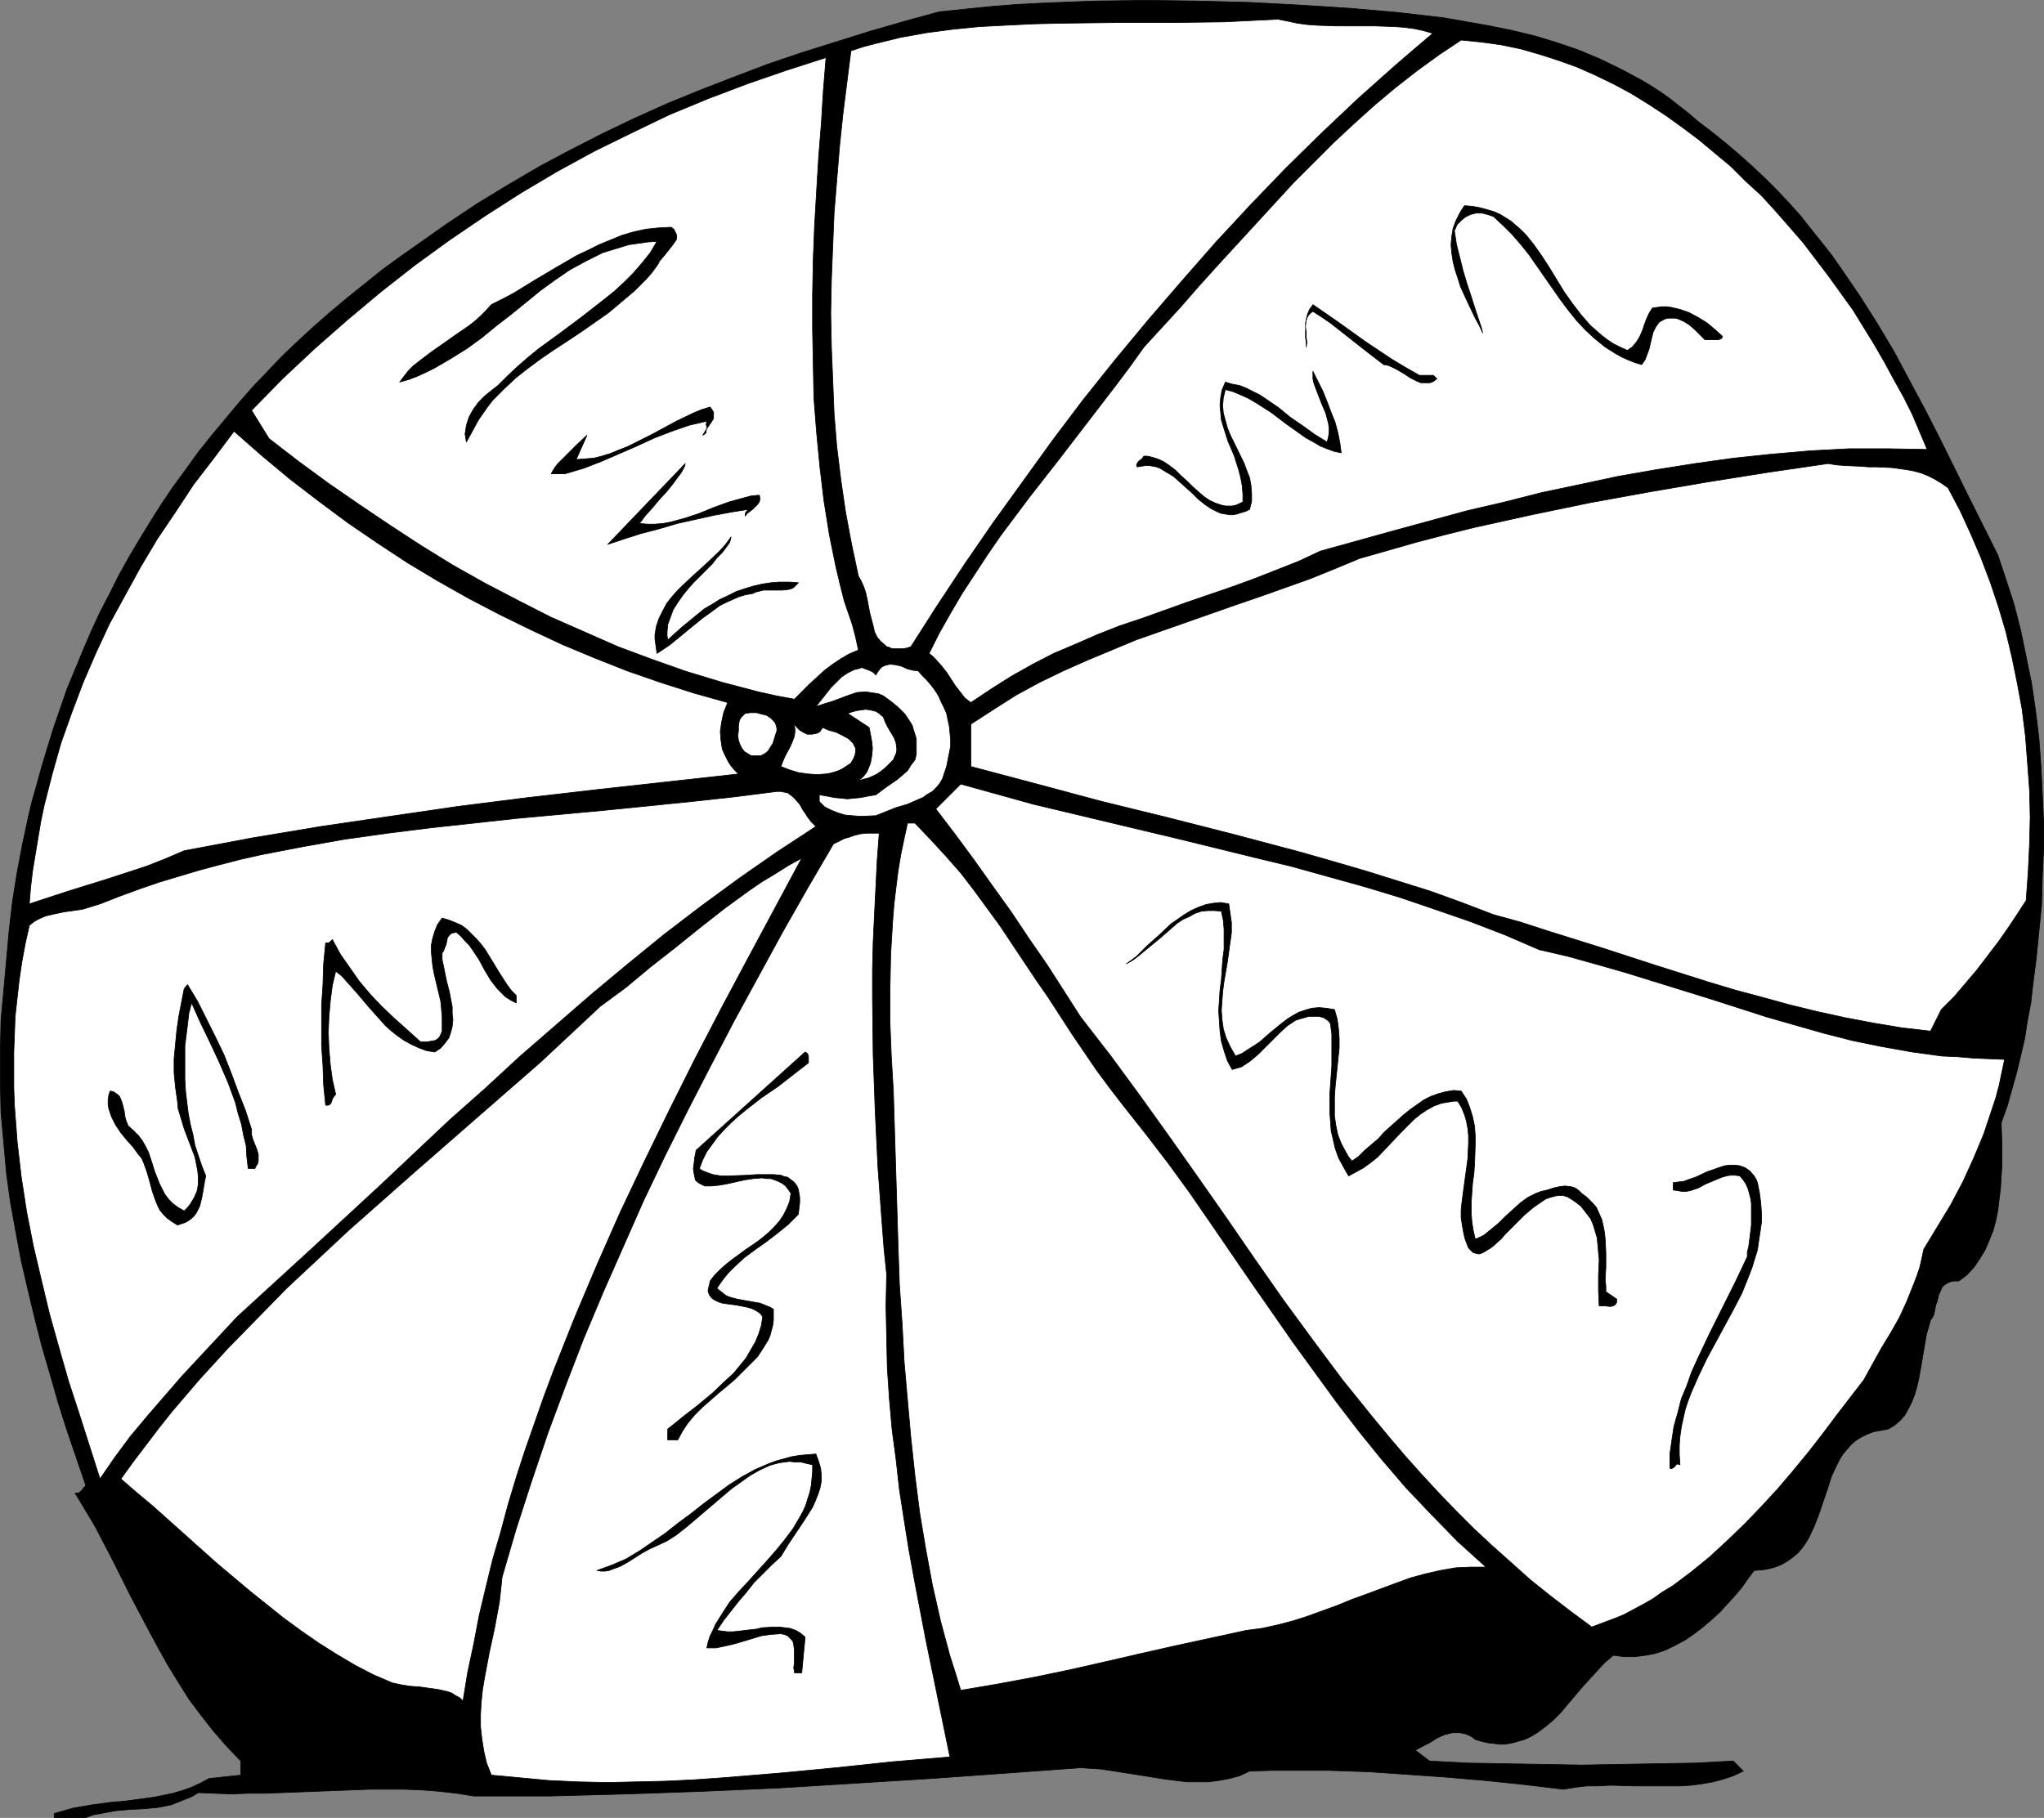
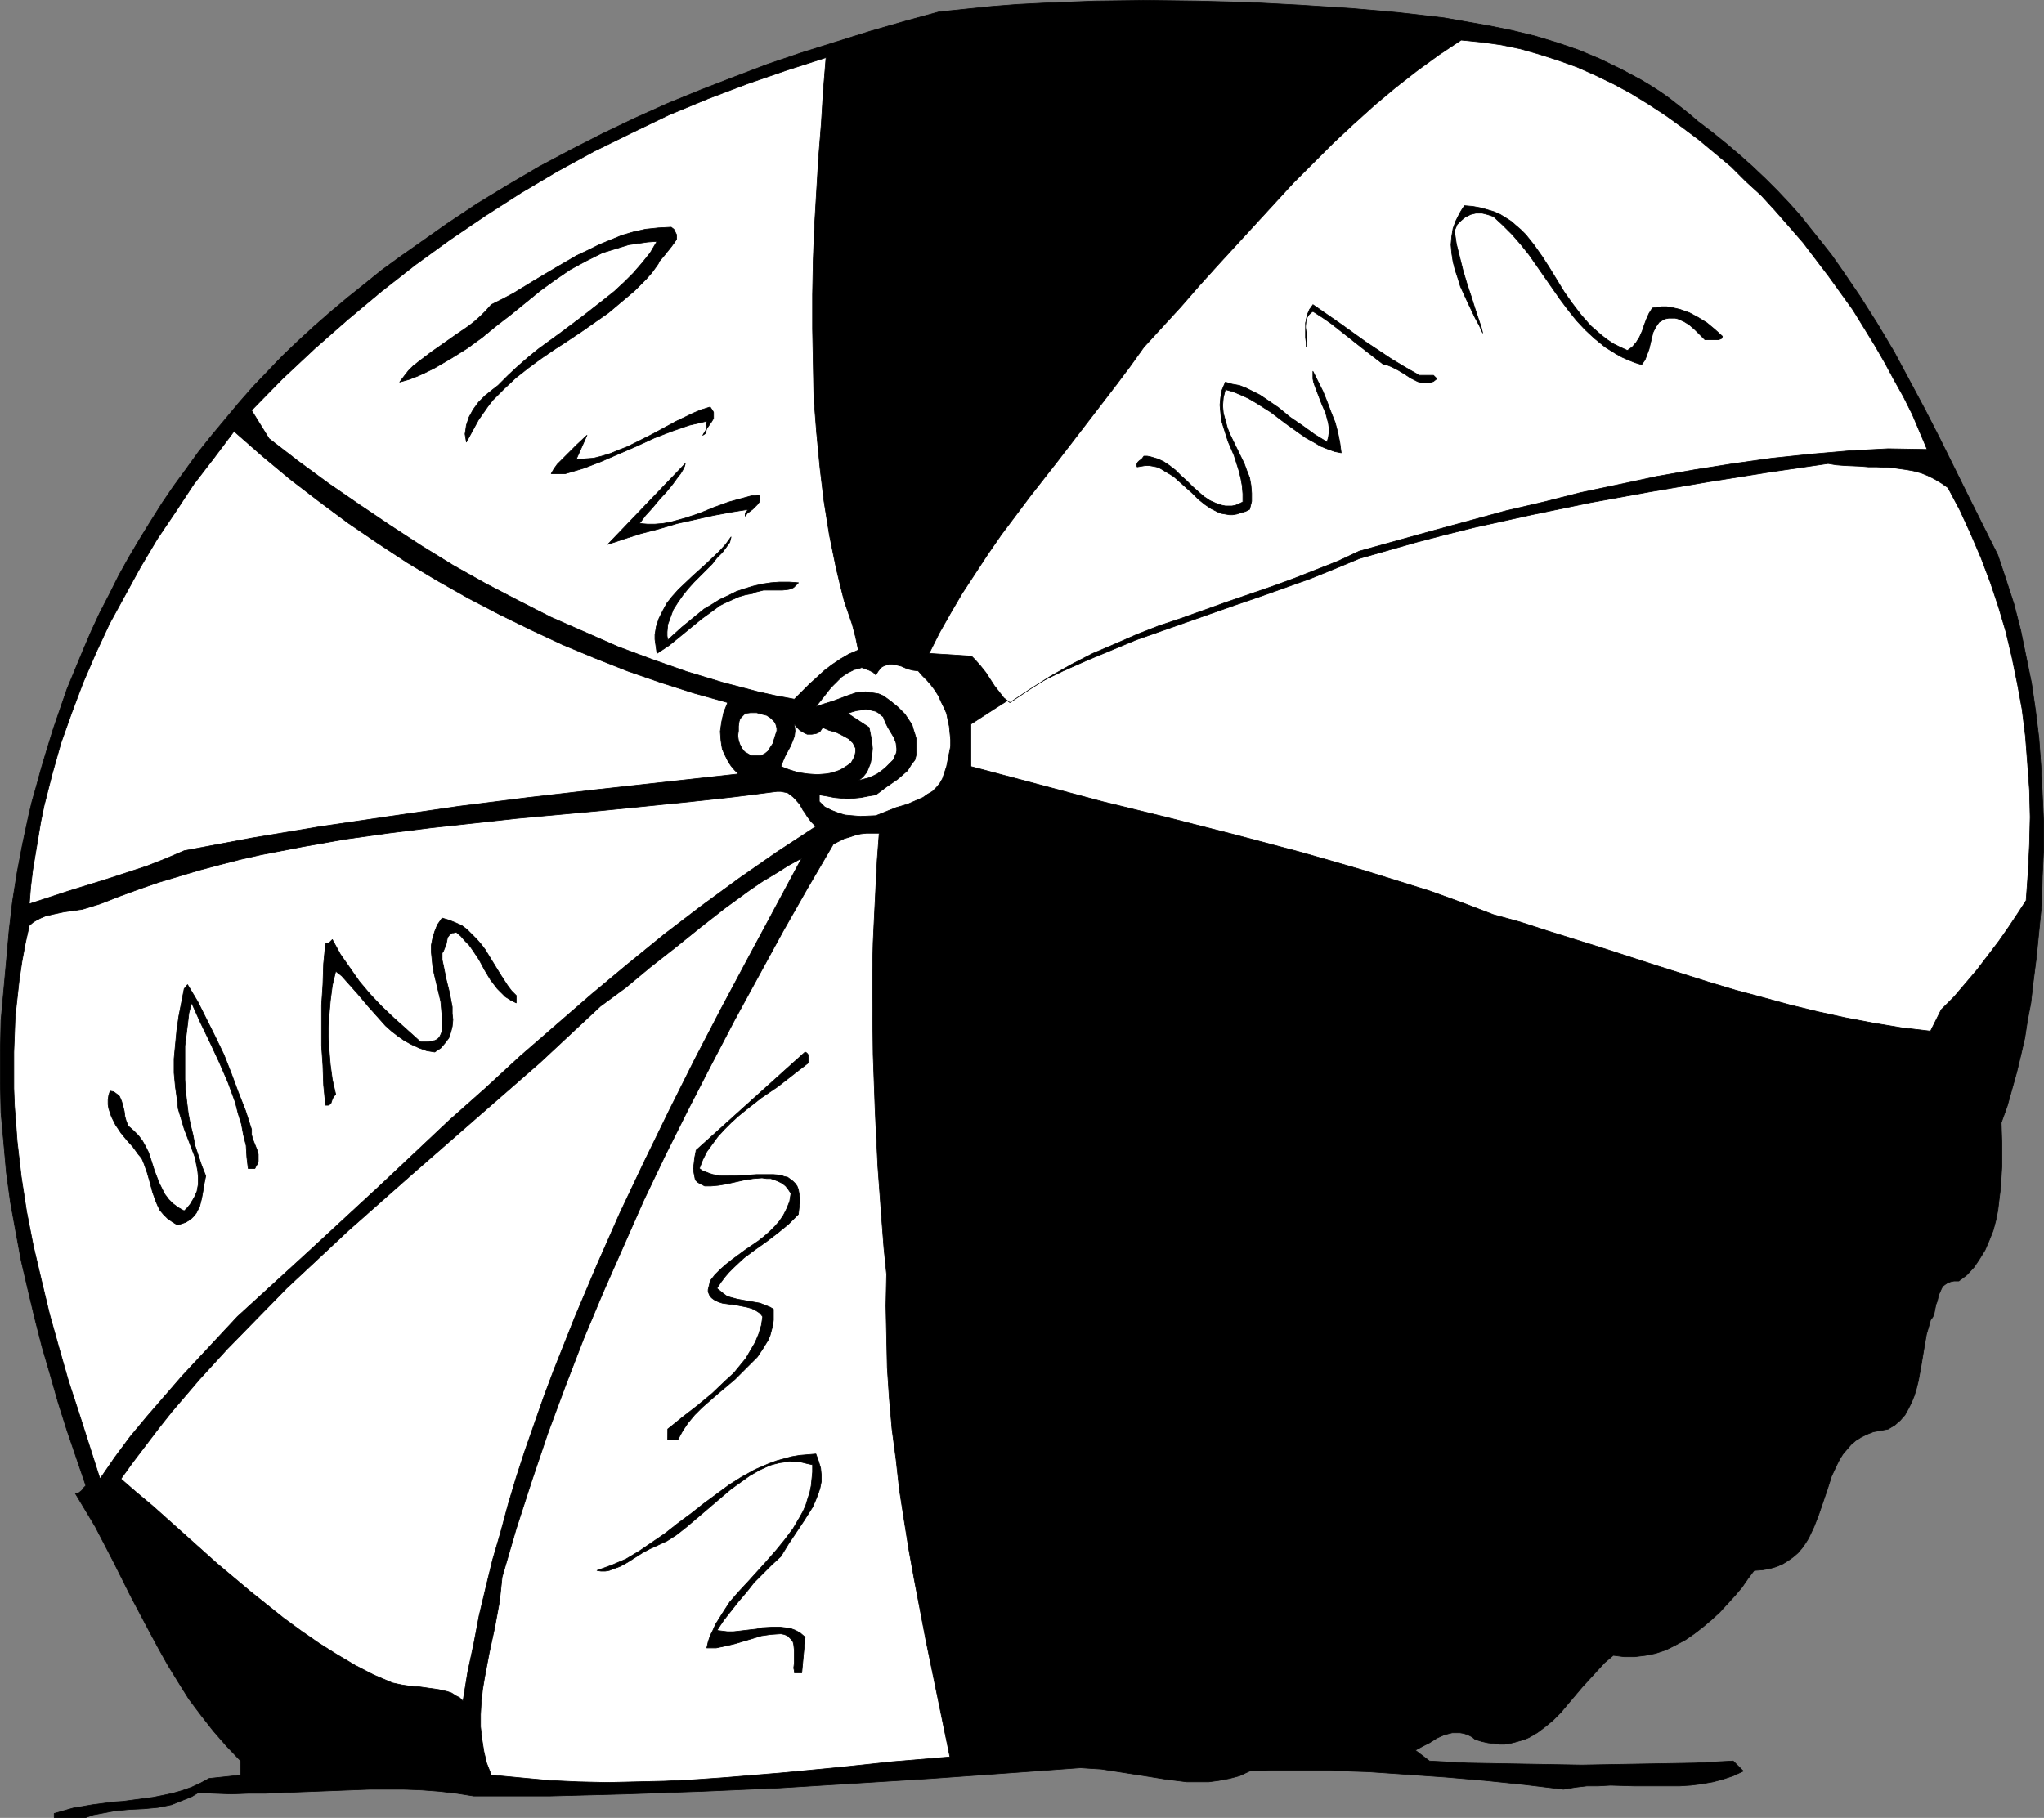
<svg xmlns="http://www.w3.org/2000/svg" xmlns:ns1="http://sodipodi.sourceforge.net/DTD/sodipodi-0.dtd" xmlns:ns2="http://www.inkscape.org/namespaces/inkscape" version="1.0" width="129.766mm" height="115.433mm" id="svg28" ns1:docname="Beach Umbrella 6.wmf">
  <rect width="100%" height="100%" fill="#808080" stroke="none" />
  <ns1:namedview id="namedview28" pagecolor="#ffffff" bordercolor="#000000" borderopacity="0.25" ns2:showpageshadow="2" ns2:pageopacity="0.0" ns2:pagecheckerboard="0" ns2:deskcolor="#d1d1d1" ns2:document-units="mm" />
  <defs id="defs1">
    <pattern id="WMFhbasepattern" patternUnits="userSpaceOnUse" width="6" height="6" x="0" y="0" />
  </defs>
  <path style="fill:#000000;fill-opacity:1;fill-rule:evenodd;stroke:#000000;stroke-width:0.162px;stroke-linecap:round;stroke-linejoin:round;stroke-miterlimit:4;stroke-dasharray:none;stroke-opacity:1" d="m 13.009,435.23 2.262,-0.646 2.262,-0.646 4.686,-0.808 4.848,-0.646 2.424,-0.162 2.424,-0.323 4.848,-0.646 2.424,-0.485 2.262,-0.485 2.262,-0.646 2.262,-0.808 2.101,-0.97 2.101,-1.131 7.595,-0.808 v -3.393 l -3.394,-3.555 -3.232,-3.716 -2.909,-3.716 -2.909,-3.878 -2.424,-3.878 -2.586,-4.201 -2.262,-4.04 -2.262,-4.201 -4.363,-8.241 -4.202,-8.402 -4.363,-8.402 -2.424,-4.04 -2.424,-4.04 h 0.485 0.323 l 0.646,-0.485 0.323,-0.323 0.162,-0.323 0.646,-0.646 -4.525,-13.25 -2.101,-6.625 -1.939,-6.787 -1.939,-6.625 -1.778,-6.948 -1.616,-6.787 -1.616,-6.948 -1.293,-6.948 -1.293,-7.11 -0.97,-7.11 -0.646,-7.271 -0.646,-7.11 -0.162,-7.271 v -7.433 l 0.162,-7.433 1.293,-14.22 0.646,-7.271 0.808,-6.948 1.131,-7.11 1.293,-6.787 1.454,-6.787 0.808,-3.393 0.97,-3.393 1.293,-4.686 1.454,-4.848 1.454,-4.686 1.616,-4.686 1.616,-4.686 1.939,-4.686 1.939,-4.686 1.939,-4.524 2.101,-4.524 2.262,-4.363 2.262,-4.524 2.424,-4.363 2.586,-4.363 2.586,-4.201 2.747,-4.363 2.747,-4.04 3.07,-4.201 2.909,-4.04 3.232,-4.04 3.232,-3.878 3.232,-3.878 3.394,-3.878 3.555,-3.716 3.555,-3.716 3.717,-3.555 3.878,-3.555 3.878,-3.393 4.04,-3.393 4.04,-3.232 4.202,-3.393 4.202,-3.07 4.363,-3.07 7.11,-5.009 7.272,-4.848 7.434,-4.524 7.434,-4.363 7.595,-4.04 7.595,-3.878 7.757,-3.716 7.918,-3.555 7.918,-3.232 7.918,-3.07 8.08,-3.07 8.08,-2.747 8.242,-2.585 8.242,-2.585 8.403,-2.424 8.242,-2.262 6.302,-0.646 6.302,-0.646 6.141,-0.485 6.302,-0.323 12.282,-0.485 12.443,-0.162 12.282,0.162 12.282,0.323 12.282,0.646 12.443,0.808 10.989,0.97 5.656,0.646 5.494,0.646 5.494,0.97 5.494,0.97 5.494,1.131 5.333,1.293 5.333,1.616 5.171,1.777 5.01,2.101 5.01,2.424 4.848,2.585 2.424,1.454 2.262,1.454 2.262,1.616 2.262,1.777 2.262,1.777 2.262,1.939 3.394,2.585 3.394,2.747 3.232,2.747 3.07,2.747 3.07,2.909 2.909,2.909 2.747,2.909 2.747,3.07 2.424,3.07 2.586,3.232 2.424,3.07 2.262,3.232 4.525,6.625 4.202,6.625 4.04,6.787 3.717,6.948 3.717,6.948 3.555,6.948 6.949,14.058 6.949,13.896 1.939,5.817 1.939,5.979 1.616,6.302 1.293,6.302 1.293,6.302 0.97,6.625 0.808,6.625 0.485,6.625 0.323,6.625 0.323,6.787 v 6.625 l -0.323,6.625 -0.162,6.625 -0.646,6.463 -0.646,6.463 -0.808,6.302 -0.485,4.363 -0.808,4.201 -0.646,4.201 -0.97,4.201 -0.97,4.04 -1.131,4.04 -1.131,4.04 -1.454,4.04 0.162,5.009 v 5.332 l -0.323,5.332 -0.323,2.585 -0.323,2.747 -0.485,2.424 -0.646,2.424 -0.97,2.424 -0.97,2.262 -1.293,2.101 -1.293,1.939 -1.778,1.939 -1.939,1.454 h -1.131 l -0.808,0.162 -0.808,0.323 -0.485,0.323 -0.646,0.485 -0.323,0.646 -0.646,1.454 -0.323,1.454 -0.323,0.808 -0.162,0.808 -0.323,1.616 -0.323,0.646 -0.485,0.646 -0.485,1.777 -0.485,1.616 -0.646,3.716 -0.646,3.878 -0.646,3.555 -0.485,1.939 -0.485,1.616 -0.646,1.616 -0.808,1.616 -0.808,1.454 -1.131,1.293 -1.293,1.131 -1.616,0.97 -1.778,0.323 -1.778,0.323 -1.616,0.646 -1.293,0.646 -1.293,0.808 -1.131,0.97 -0.97,1.131 -0.97,1.131 -0.808,1.293 -0.646,1.293 -1.293,2.747 -0.97,3.07 -2.101,6.14 -1.131,2.909 -1.293,2.747 -0.808,1.293 -0.808,1.131 -0.97,1.131 -1.131,0.97 -1.131,0.808 -1.293,0.808 -1.454,0.646 -1.616,0.485 -1.778,0.323 -2.101,0.162 -1.454,1.939 -1.454,2.101 -1.778,2.101 -1.778,1.939 -1.778,1.939 -1.939,1.777 -2.101,1.777 -2.101,1.616 -2.101,1.454 -2.424,1.293 -2.262,1.131 -2.424,0.808 -2.424,0.485 -2.586,0.323 h -2.586 l -2.586,-0.323 -2.101,1.777 -1.778,1.939 -3.555,3.878 -3.555,4.201 -1.616,1.939 -1.778,1.777 -1.939,1.616 -1.939,1.454 -1.939,1.131 -1.131,0.485 -1.131,0.323 -1.131,0.323 -1.293,0.323 -1.131,0.162 h -1.293 l -1.293,-0.162 -1.454,-0.162 -1.454,-0.323 -1.616,-0.485 -0.808,-0.646 -0.97,-0.485 -0.97,-0.323 -0.97,-0.162 h -0.97 -0.808 l -1.939,0.485 -1.778,0.808 -1.778,1.131 -1.616,0.808 -1.778,0.97 3.394,2.585 9.05,0.485 9.05,0.162 9.211,0.162 9.211,0.162 9.05,-0.162 9.211,-0.162 9.05,-0.162 9.05,-0.485 2.424,2.424 -2.424,1.131 -2.424,0.808 -2.424,0.646 -2.747,0.485 -2.586,0.323 -2.586,0.162 h -5.494 -5.656 l -5.494,-0.162 -2.909,0.162 h -2.747 l -2.747,0.323 -2.909,0.485 -9.373,-1.131 -9.373,-0.97 -9.373,-0.808 -9.211,-0.646 -9.373,-0.646 -9.373,-0.323 h -9.534 -4.686 l -5.01,0.162 -2.424,1.131 -2.424,0.646 -2.586,0.485 -2.424,0.323 h -2.586 -2.586 l -2.586,-0.323 -2.586,-0.323 -5.01,-0.808 -5.171,-0.808 -5.171,-0.808 -2.586,-0.162 -2.424,-0.162 -17.776,1.293 -18.099,1.293 -18.099,1.131 -18.261,1.131 -18.422,0.808 -18.422,0.646 -18.261,0.485 h -18.261 l -4.04,-0.646 -4.202,-0.485 -4.202,-0.323 -4.04,-0.162 H 93.001 88.638 l -8.403,0.323 -8.403,0.323 -4.202,0.162 -4.04,0.162 h -4.04 l -4.04,0.162 -4.04,-0.162 -3.878,-0.162 -1.616,0.97 -1.616,0.646 -1.616,0.646 -1.616,0.646 -1.616,0.323 -1.616,0.323 -3.394,0.323 -3.394,0.162 -3.555,0.323 -3.394,0.646 -1.778,0.323 -1.778,0.646 h -7.595 z" id="path1" />
  <path style="fill:#ffffff;fill-opacity:1;fill-rule:evenodd;stroke:#000000;stroke-width:0.162px;stroke-linecap:round;stroke-linejoin:round;stroke-miterlimit:4;stroke-dasharray:none;stroke-opacity:1" d="m 117.887,426.02 -1.131,-2.909 -0.646,-2.747 -0.485,-3.07 -0.323,-2.909 v -2.909 l 0.162,-2.909 0.323,-3.07 0.485,-2.909 1.131,-5.979 1.293,-5.979 1.131,-6.14 0.323,-2.909 0.323,-3.07 3.394,-11.634 3.717,-11.473 3.878,-11.473 4.202,-11.311 4.363,-11.311 4.686,-11.149 4.848,-10.988 4.848,-10.988 5.171,-10.826 5.494,-10.988 5.494,-10.665 5.656,-10.826 5.818,-10.665 5.818,-10.665 5.979,-10.503 6.141,-10.503 1.293,-0.646 1.293,-0.646 1.131,-0.323 1.454,-0.485 1.293,-0.323 1.454,-0.162 h 1.616 1.454 l -0.485,6.463 -0.323,6.463 -0.323,6.463 -0.323,6.787 -0.162,6.625 v 6.787 l 0.162,13.573 0.485,13.412 0.646,13.412 0.485,6.625 0.485,6.625 0.485,6.302 0.646,6.302 -0.162,7.595 0.162,7.433 0.162,7.433 0.485,7.271 0.646,7.433 0.97,7.271 0.808,7.271 1.131,7.271 1.131,7.11 1.293,7.11 2.747,14.381 5.818,28.277 -13.574,1.131 -13.736,1.454 -13.574,1.293 -13.736,1.131 -6.949,0.485 -6.787,0.323 -6.949,0.162 -6.949,0.162 -6.949,-0.162 -6.949,-0.323 -6.949,-0.646 z" id="path2" />
  <path style="fill:#ffffff;fill-opacity:1;fill-rule:evenodd;stroke:#000000;stroke-width:0.162px;stroke-linecap:round;stroke-linejoin:round;stroke-miterlimit:4;stroke-dasharray:none;stroke-opacity:1" d="m 94.132,403.883 -4.525,-1.939 -4.363,-2.262 -4.363,-2.585 -4.363,-2.747 -4.202,-2.909 -4.202,-3.07 -4.04,-3.232 -4.04,-3.232 -8.08,-6.787 -7.757,-6.948 -7.595,-6.787 -3.878,-3.232 -3.717,-3.232 2.909,-4.04 3.07,-4.04 3.07,-4.04 3.07,-3.878 6.626,-7.756 6.787,-7.433 7.11,-7.271 7.11,-7.271 7.434,-6.948 7.434,-6.948 15.352,-13.573 15.352,-13.412 15.19,-13.25 7.272,-6.787 7.272,-6.787 6.141,-4.524 5.818,-4.848 5.979,-4.686 5.818,-4.686 5.979,-4.686 5.979,-4.363 3.07,-2.101 3.232,-1.939 3.07,-1.939 3.232,-1.777 -12.928,24.076 -6.464,12.119 -6.302,12.119 -6.141,12.28 -5.979,12.28 -5.818,12.28 -5.494,12.442 -5.333,12.604 -5.01,12.604 -2.424,6.463 -4.525,12.927 -2.101,6.463 -1.939,6.463 -1.778,6.625 -1.939,6.625 -1.616,6.625 -1.616,6.787 -1.293,6.787 -1.454,6.787 -1.131,6.948 -0.808,-0.808 -0.97,-0.485 -0.97,-0.646 -0.97,-0.323 -2.101,-0.485 -2.262,-0.323 -2.262,-0.323 -2.262,-0.162 -2.101,-0.323 z" id="path3" />
-   <path style="fill:#ffffff;fill-opacity:1;fill-rule:evenodd;stroke:#000000;stroke-width:0.162px;stroke-linecap:round;stroke-linejoin:round;stroke-miterlimit:4;stroke-dasharray:none;stroke-opacity:1" d="m 214.362,261.849 -0.485,-8.241 -0.323,-8.079 v -8.241 l 0.162,-8.241 0.485,-8.079 0.323,-4.04 0.485,-4.04 0.485,-3.878 0.646,-3.878 0.808,-3.878 0.808,-3.716 h 1.778 l 3.717,3.878 3.717,4.04 3.555,4.04 3.232,4.201 3.07,4.201 3.07,4.201 5.818,8.726 2.909,4.363 2.909,4.201 5.656,8.726 5.818,8.564 3.232,4.363 3.232,4.201 5.494,6.948 5.333,6.948 5.171,7.11 5.01,7.271 9.858,14.381 10.019,14.381 5.171,7.11 5.171,7.11 5.333,6.948 5.494,6.787 5.818,6.787 6.141,6.463 6.302,6.463 3.394,3.07 3.394,3.07 h -3.717 l -3.555,0.162 -3.717,0.646 -3.555,0.808 -3.555,0.97 -3.555,1.293 -6.949,2.585 -3.555,1.293 -3.555,1.454 -7.11,2.585 -3.555,1.131 -3.717,0.97 -3.717,0.808 -3.717,0.485 -17.13,3.716 -8.565,1.939 -8.403,1.939 -8.565,1.939 -8.565,1.777 -8.726,1.616 -8.565,1.454 -1.293,-4.201 -1.293,-4.04 -2.262,-8.402 -1.939,-8.564 -1.616,-8.726 -1.454,-8.726 -1.131,-8.887 -0.97,-9.049 -0.808,-9.049 -0.808,-9.21 -0.485,-9.21 -0.646,-9.21 -0.323,-9.372 z" id="path4" />
  <path style="fill:#000000;fill-opacity:1;fill-rule:evenodd;stroke:#000000;stroke-width:0.162px;stroke-linecap:round;stroke-linejoin:round;stroke-miterlimit:4;stroke-dasharray:none;stroke-opacity:1" d="M 190.607,401.459 V 400.974 l -0.162,-0.646 0.162,-1.293 v -0.646 -0.808 -1.454 l -0.162,-1.454 -0.162,-0.646 -0.323,-0.485 -0.485,-0.485 -0.485,-0.485 -0.808,-0.323 -0.808,-0.162 -2.424,0.162 -2.262,0.323 -2.101,0.646 -4.363,1.293 -2.101,0.485 -2.262,0.485 h -2.262 l 0.323,-1.454 0.485,-1.454 0.646,-1.293 0.646,-1.454 1.616,-2.585 1.778,-2.747 2.101,-2.424 2.262,-2.424 4.525,-5.009 2.262,-2.585 2.101,-2.585 1.939,-2.585 1.616,-2.747 0.808,-1.454 0.646,-1.454 0.485,-1.616 0.485,-1.454 0.323,-1.616 0.162,-1.616 0.162,-1.616 v -1.777 l -1.454,-0.323 -1.293,-0.323 h -1.454 l -1.293,-0.162 -1.293,0.162 -1.131,0.162 -1.293,0.323 -1.131,0.323 -2.424,1.131 -2.262,1.293 -2.262,1.616 -2.262,1.616 -8.726,7.433 -2.101,1.777 -2.262,1.777 -2.262,1.454 -2.424,1.131 -1.778,0.808 -1.778,0.97 -1.778,1.131 -1.778,1.131 -1.778,0.97 -1.778,0.646 -0.808,0.323 -0.97,0.162 h -0.97 l -0.97,-0.162 1.778,-0.646 1.778,-0.646 3.394,-1.454 3.232,-1.939 3.07,-2.101 3.07,-2.101 3.07,-2.424 3.07,-2.262 3.07,-2.424 3.07,-2.262 3.07,-2.262 3.07,-1.939 3.232,-1.777 3.394,-1.454 1.778,-0.646 1.778,-0.485 1.778,-0.485 1.939,-0.323 1.939,-0.162 1.939,-0.162 0.646,1.777 0.485,1.616 0.162,1.616 v 1.616 l -0.323,1.616 -0.485,1.454 -0.646,1.616 -0.646,1.454 -1.939,3.07 -1.939,2.909 -1.939,2.909 -1.778,2.909 -2.262,2.101 -2.101,2.101 -2.101,2.101 -1.778,2.262 -1.939,2.262 -1.778,2.262 -1.778,2.262 -1.616,2.424 1.293,0.162 1.293,0.162 h 1.293 l 1.454,-0.162 2.747,-0.323 1.454,-0.162 1.293,-0.323 2.747,-0.162 h 1.454 l 1.293,0.162 1.293,0.162 1.293,0.485 1.131,0.646 1.131,0.97 -0.808,8.564 z" id="path5" />
-   <path style="fill:#ffffff;fill-opacity:1;fill-rule:evenodd;stroke:#000000;stroke-width:0.162px;stroke-linecap:round;stroke-linejoin:round;stroke-miterlimit:4;stroke-dasharray:none;stroke-opacity:1" d="m 259.287,244.075 -4.04,-6.302 -4.04,-6.302 -4.363,-6.302 -4.202,-6.302 -4.525,-6.302 -4.363,-6.14 -4.525,-6.14 -4.686,-6.14 5.979,-5.979 8.726,2.424 8.726,2.424 17.614,4.201 17.614,4.201 17.776,4.363 8.726,2.101 8.726,2.424 8.726,2.424 8.565,2.585 8.565,2.909 8.403,2.909 8.403,3.232 8.242,3.555 6.949,1.616 6.949,1.939 6.787,1.939 6.787,2.101 13.574,4.201 13.574,4.363 6.787,1.939 6.787,1.939 6.949,1.777 7.11,1.454 7.272,1.293 7.11,0.97 3.717,0.162 3.717,0.323 3.717,0.162 3.878,0.162 -0.646,3.07 -0.646,3.07 -0.808,3.07 -0.97,2.909 -0.97,2.909 -0.97,2.909 -2.424,5.817 -2.586,5.655 -2.909,5.494 -3.232,5.332 -3.232,5.332 -0.485,2.262 -0.485,2.101 -0.646,1.939 -0.808,2.101 -1.616,4.04 -1.778,3.878 -2.101,3.716 -2.262,3.716 -4.202,7.595 -3.232,4.201 -3.232,4.201 -3.394,4.524 -3.394,4.363 -3.717,4.524 -3.717,4.363 -3.878,4.201 -4.04,4.201 -4.202,4.04 -4.202,3.878 -4.363,3.555 -4.525,3.393 -2.424,1.454 -2.262,1.616 -2.262,1.293 -2.424,1.293 -2.424,1.293 -2.424,0.97 -2.586,0.97 -2.586,0.97 -5.01,-3.716 -4.848,-3.716 -4.848,-3.878 -4.525,-4.04 -4.525,-4.04 -4.525,-4.201 -4.202,-4.201 -4.202,-4.363 -4.04,-4.363 -4.04,-4.524 -3.717,-4.363 -3.878,-4.686 -7.434,-9.21 -7.11,-9.534 -7.11,-9.695 -6.787,-9.695 -6.787,-9.857 -3.394,-4.848 -3.394,-4.848 -6.949,-9.857 -6.949,-9.695 -7.11,-9.695 z" id="path6" />
  <path style="fill:#ffffff;fill-opacity:1;fill-rule:evenodd;stroke:#000000;stroke-width:0.162px;stroke-linecap:round;stroke-linejoin:round;stroke-miterlimit:4;stroke-dasharray:none;stroke-opacity:1" d="m 7.03,222.099 0.97,-0.808 0.808,-0.485 0.97,-0.485 1.131,-0.485 2.101,-0.485 2.262,-0.485 2.262,-0.323 2.262,-0.323 2.101,-0.646 2.101,-0.646 4.525,-1.777 4.848,-1.777 4.686,-1.616 4.848,-1.454 4.848,-1.454 4.848,-1.293 5.01,-1.293 5.01,-1.131 10.019,-1.939 10.019,-1.777 10.342,-1.454 10.342,-1.293 10.342,-1.131 10.342,-1.131 21.008,-1.939 20.846,-2.101 10.342,-1.131 10.181,-1.293 h 0.97 l 0.808,0.162 0.808,0.162 0.646,0.485 0.646,0.485 0.485,0.485 1.131,1.293 0.808,1.454 0.485,0.646 0.485,0.808 0.97,1.293 1.131,1.131 -9.373,6.14 -9.05,6.302 -9.05,6.625 -8.888,6.787 -8.726,7.11 -8.726,7.271 -8.565,7.433 -8.565,7.433 -8.403,7.756 -8.565,7.595 -16.806,15.835 -16.968,15.674 -17.13,15.674 -8.888,9.534 -4.363,4.686 -4.202,4.848 -4.202,4.848 -4.04,4.848 -3.717,5.009 -3.555,5.171 -5.01,-15.674 -2.586,-7.918 -2.262,-7.918 -2.262,-8.079 -1.939,-8.079 -1.939,-8.241 -1.616,-8.241 -1.293,-8.402 -0.97,-8.402 -0.323,-4.363 -0.323,-4.201 -0.162,-4.201 v -4.363 -4.363 l 0.162,-4.201 0.162,-4.363 0.485,-4.363 0.485,-4.363 0.646,-4.363 0.808,-4.363 z" id="path7" />
  <path style="fill:#000000;fill-opacity:1;fill-rule:evenodd;stroke:#000000;stroke-width:0.162px;stroke-linecap:round;stroke-linejoin:round;stroke-miterlimit:4;stroke-dasharray:none;stroke-opacity:1" d="m 400.687,352.337 v -3.393 l 0.485,-3.393 0.485,-3.232 0.97,-3.393 0.808,-3.232 1.293,-3.07 1.131,-3.232 1.454,-3.232 2.909,-6.14 3.07,-6.14 3.07,-6.14 2.909,-6.14 v -1.131 l 0.323,-1.293 0.323,-2.424 0.323,-2.747 v -2.585 -2.585 l -0.162,-1.131 -0.323,-1.293 -0.323,-1.131 -0.485,-1.131 -0.646,-0.97 -0.808,-0.97 -1.131,-0.162 h -1.131 l -0.97,0.162 -1.131,0.323 -1.939,0.808 -1.939,0.808 -1.778,0.97 -1.939,0.646 -0.97,0.162 h -0.97 l -0.97,-0.162 -1.131,-0.162 v -1.777 l 1.293,-0.162 1.293,-0.162 1.293,-0.485 1.454,-0.485 2.747,-1.293 2.747,-0.97 1.454,-0.485 1.293,-0.162 h 1.293 l 1.131,0.162 1.293,0.485 1.131,0.808 0.97,1.131 0.485,0.808 0.323,0.808 0.485,2.424 0.323,2.424 0.162,2.424 v 2.262 l -0.323,2.262 -0.323,2.101 -0.323,2.262 -0.646,2.101 -0.646,2.101 -0.808,2.101 -1.616,4.04 -2.101,4.04 -2.101,3.878 -2.101,3.878 -2.101,3.878 -1.939,4.04 -1.778,4.04 -0.808,2.101 -0.646,1.939 -0.485,2.101 -0.485,2.262 -0.323,2.262 -0.162,2.101 v 2.262 l 0.162,2.424 -0.485,-0.162 h -0.323 l -0.485,0.646 -0.485,0.323 -0.323,0.162 z" id="path8" />
  <path style="fill:#000000;fill-opacity:1;fill-rule:evenodd;stroke:#000000;stroke-width:0.162px;stroke-linecap:round;stroke-linejoin:round;stroke-miterlimit:4;stroke-dasharray:none;stroke-opacity:1" d="m 160.226,342.965 1.616,-1.293 1.778,-1.454 3.555,-2.747 3.717,-3.07 3.394,-3.232 1.778,-1.616 1.454,-1.777 1.454,-1.777 1.131,-1.939 1.131,-1.939 0.808,-1.939 0.646,-2.101 0.323,-2.101 -0.646,-0.808 -0.97,-0.646 -0.97,-0.485 -1.131,-0.323 -2.424,-0.485 -2.424,-0.323 -1.131,-0.162 -0.97,-0.323 -0.97,-0.485 -0.646,-0.485 -0.485,-0.646 -0.323,-0.808 v -0.485 l 0.162,-0.646 0.162,-0.646 0.162,-0.808 1.131,-1.454 1.293,-1.293 1.454,-1.293 1.454,-1.131 3.07,-2.262 3.07,-2.101 1.454,-1.131 1.293,-1.131 1.293,-1.293 1.131,-1.293 0.97,-1.454 0.808,-1.616 0.646,-1.616 0.323,-1.939 -0.646,-0.97 -0.646,-0.808 -0.808,-0.646 -0.97,-0.485 -0.808,-0.323 -0.97,-0.323 h -0.97 l -1.131,-0.162 -2.101,0.162 -2.101,0.323 -4.363,0.97 -1.939,0.323 -1.778,0.162 h -0.808 -0.646 l -0.646,-0.323 -0.646,-0.323 -0.485,-0.323 -0.485,-0.485 -0.162,-0.808 -0.162,-0.808 -0.162,-1.131 0.162,-1.131 0.162,-1.454 0.323,-1.616 v -0.162 l 26.179,-23.591 0.323,0.162 0.323,0.323 0.162,0.646 v 1.454 l -3.555,2.747 -3.717,2.909 -4.04,2.747 -3.717,2.909 -1.778,1.454 -1.778,1.616 -1.616,1.616 -1.616,1.777 -1.293,1.777 -1.293,1.777 -0.97,1.939 -0.808,2.101 0.646,0.485 0.808,0.323 0.808,0.323 0.97,0.323 1.939,0.323 h 1.939 l 4.363,-0.162 2.262,-0.162 h 2.101 1.939 l 1.778,0.162 0.808,0.323 0.808,0.162 0.646,0.485 0.646,0.485 0.485,0.485 0.485,0.646 0.323,0.808 0.162,0.97 0.162,0.97 v 1.293 l -0.162,1.293 -0.162,1.454 -2.424,2.424 -2.586,2.101 -2.747,2.101 -2.747,1.939 -2.586,1.939 -2.424,2.262 -1.131,1.131 -0.97,1.131 -0.97,1.293 -0.97,1.454 0.808,0.646 0.808,0.646 0.646,0.485 0.808,0.323 1.778,0.485 1.778,0.323 3.717,0.646 1.616,0.646 0.808,0.323 0.808,0.485 v 1.454 1.131 l -0.162,1.293 -0.646,2.424 -0.485,1.131 -1.293,2.101 -1.293,1.939 -1.778,1.777 -1.778,1.777 -1.778,1.777 -2.101,1.777 -1.939,1.616 -3.878,3.393 -1.778,1.777 -1.616,1.939 -1.293,1.939 -1.131,2.101 h -2.424 z" id="path9" />
  <path style="fill:#000000;fill-opacity:1;fill-rule:evenodd;stroke:#000000;stroke-width:0.162px;stroke-linecap:round;stroke-linejoin:round;stroke-miterlimit:4;stroke-dasharray:none;stroke-opacity:1" d="m 383.719,313.395 -0.162,-3.555 v -3.716 l 0.162,-3.716 -0.162,-1.777 -0.162,-1.777 -0.162,-1.777 -0.485,-1.616 -0.485,-1.616 -0.646,-1.454 -1.131,-1.454 -1.131,-1.454 -1.454,-1.131 -1.778,-1.131 -1.131,-0.323 h -0.97 l -0.97,0.162 -1.131,0.323 -0.97,0.323 -0.97,0.646 -2.101,1.454 -2.101,1.777 -1.778,1.777 -1.939,1.939 -0.97,0.97 -0.808,0.97 -1.778,1.616 -0.808,0.646 -0.808,0.485 -0.808,0.485 -0.646,0.323 -0.646,0.162 -0.646,-0.162 -0.646,-0.162 -0.485,-0.485 -0.646,-0.646 -0.323,-0.808 -0.485,-1.293 -0.323,-1.293 -0.323,-1.777 -0.323,-2.101 v -1.777 l 0.162,-1.616 0.485,-3.716 0.485,-3.555 0.485,-3.555 0.162,-3.716 v -1.777 l -0.162,-1.616 -0.323,-1.777 -0.485,-1.616 -0.646,-1.616 -0.97,-1.616 h -0.97 l -0.97,0.162 -1.939,0.323 -1.778,0.646 -1.778,0.97 -1.454,0.97 -1.616,1.293 -1.454,1.454 -1.454,1.454 -2.909,3.07 -2.909,3.07 -1.616,1.293 -1.778,1.293 -1.778,0.97 -1.778,0.97 -1.293,-2.262 -1.131,-2.101 -0.808,-2.262 -0.485,-2.101 -0.485,-2.101 -0.162,-2.262 -0.162,-2.101 v -2.101 -2.262 l 0.162,-2.262 0.162,-2.262 0.162,-2.424 v -2.424 -2.424 -2.585 l -0.323,-2.585 -0.323,-0.485 -0.323,-0.323 -0.97,-0.646 -1.131,-0.323 h -1.131 -1.293 l -1.131,0.323 -1.131,0.323 -0.97,0.323 -0.97,0.646 -0.97,0.646 -1.778,1.616 -1.778,1.777 -1.778,1.777 -1.778,1.777 -1.939,1.616 -0.97,0.646 -0.97,0.646 -1.131,0.323 -1.131,0.323 -1.131,-2.101 -0.808,-2.424 -0.646,-2.262 -0.323,-2.424 -0.162,-2.424 -0.162,-2.424 0.323,-5.009 0.323,-2.424 0.162,-2.424 0.162,-2.424 0.323,-2.424 v -2.424 -2.424 l -0.162,-2.101 -0.485,-2.262 -1.616,-0.162 h -1.616 l -1.616,0.162 -1.454,0.485 -1.454,0.808 -1.454,0.646 -1.454,0.97 -1.293,1.131 -2.586,2.262 -2.747,2.262 -2.747,2.262 -1.293,0.97 -1.454,0.808 1.131,-0.808 1.293,-0.97 1.131,-1.131 1.293,-1.293 2.909,-2.585 2.909,-2.747 1.616,-1.131 1.616,-1.131 1.616,-0.97 1.778,-0.808 1.778,-0.646 1.778,-0.323 1.778,-0.162 1.939,0.323 0.323,2.262 0.323,2.262 v 2.424 l -0.323,2.262 -0.646,4.686 -0.808,4.686 -0.323,2.424 -0.162,2.262 -0.162,2.262 0.162,2.262 0.323,2.262 0.646,2.101 0.97,2.101 0.646,1.131 0.646,1.131 1.616,-0.646 1.454,-0.97 1.293,-0.808 1.454,-0.97 2.586,-2.262 2.586,-2.101 1.454,-1.131 1.293,-0.808 1.454,-0.808 1.454,-0.485 1.616,-0.485 1.778,-0.162 1.778,0.162 1.939,0.323 0.646,2.262 0.323,2.424 0.162,2.262 v 2.262 l -0.485,4.686 -0.485,4.686 -0.162,2.424 v 2.262 2.262 l 0.323,2.262 0.485,2.262 0.808,2.101 1.131,2.101 0.646,1.131 0.808,0.97 1.616,-1.131 1.454,-1.454 3.232,-2.747 1.454,-1.616 1.616,-1.454 3.07,-2.747 1.616,-1.293 1.616,-1.131 1.616,-1.131 1.616,-0.808 1.778,-0.646 1.778,-0.485 1.939,-0.323 1.778,0.162 1.293,1.939 0.808,2.101 0.646,2.101 0.485,2.262 0.162,2.262 v 2.262 l -0.162,4.686 -0.162,2.262 -0.323,2.262 -0.323,4.686 v 2.262 l 0.162,2.262 0.323,2.101 0.485,2.101 1.131,-0.485 0.97,-0.485 1.778,-1.454 1.778,-1.454 1.616,-1.616 3.555,-3.232 1.778,-1.293 1.939,-0.97 1.293,-0.485 1.454,-0.323 1.454,-0.485 1.454,-0.323 1.293,-0.162 1.454,0.162 0.646,0.162 0.646,0.323 0.646,0.485 0.646,0.646 1.293,0.97 1.293,1.293 0.97,1.131 0.646,1.454 0.646,1.454 0.323,1.454 0.323,1.616 0.162,1.616 0.162,3.232 v 3.393 l -0.162,3.07 0.162,1.616 v 1.293 l 2.586,1.777 v 0.485 0.323 l -0.323,0.485 -0.485,0.323 -0.646,0.162 -1.454,-0.162 z" id="path10" />
  <path style="fill:#000000;fill-opacity:1;fill-rule:evenodd;stroke:#000000;stroke-width:0.162px;stroke-linecap:round;stroke-linejoin:round;stroke-miterlimit:4;stroke-dasharray:none;stroke-opacity:1" d="m 33.209,277.038 -1.293,-1.777 -1.454,-1.616 -1.454,-1.777 -1.293,-1.939 -0.97,-1.939 -0.323,-0.97 -0.323,-0.97 -0.162,-0.97 v -1.131 l 0.162,-1.131 0.323,-0.97 0.808,0.162 0.485,0.323 0.646,0.485 0.323,0.323 0.485,1.131 0.323,1.131 0.323,1.293 0.162,1.293 0.323,1.131 0.485,1.131 1.293,1.131 1.131,1.131 0.97,1.293 0.808,1.454 0.646,1.293 0.485,1.454 0.97,3.07 1.131,2.909 0.646,1.293 0.646,1.293 0.97,1.293 0.97,0.97 1.293,0.97 1.454,0.808 0.808,-0.808 0.646,-0.808 0.97,-1.616 0.646,-1.454 0.323,-1.777 v -1.616 l -0.162,-1.616 -0.323,-1.616 -0.323,-1.616 -1.293,-3.393 -1.293,-3.393 -0.97,-3.232 -0.485,-1.616 -0.162,-1.777 -0.485,-3.393 -0.323,-3.393 v -3.393 l 0.323,-3.393 0.323,-3.393 0.485,-3.393 1.293,-6.625 0.808,-0.97 2.424,4.04 2.101,4.201 2.101,4.201 2.101,4.363 1.778,4.524 1.616,4.363 1.778,4.524 1.454,4.524 v 1.293 l 0.323,1.131 0.97,2.424 0.323,1.131 v 1.131 0.485 l -0.162,0.646 -0.323,0.485 -0.323,0.646 h -1.616 l -0.323,-2.747 -0.162,-2.747 -0.646,-2.585 -0.485,-2.585 -0.808,-2.585 -0.646,-2.585 -1.778,-4.848 -2.101,-4.848 -2.262,-4.848 -2.262,-4.686 -2.101,-4.686 -0.646,2.424 -0.323,2.747 -0.323,2.585 -0.323,2.585 v 2.747 2.747 2.585 l 0.162,2.747 0.323,2.747 0.323,2.585 0.485,2.585 0.646,2.585 0.485,2.585 0.808,2.424 0.808,2.424 0.97,2.424 -0.323,1.616 -0.162,0.97 -0.162,0.97 -0.323,1.777 -0.485,1.939 -0.808,1.616 -0.485,0.646 -0.646,0.646 -0.646,0.485 -0.808,0.485 -0.97,0.323 -0.97,0.323 -1.293,-0.808 -1.131,-0.808 -0.97,-0.97 -0.808,-0.97 -0.485,-0.97 -0.485,-1.131 -0.808,-2.262 -0.646,-2.424 -0.646,-2.262 -0.808,-2.262 -0.485,-1.131 z" id="path11" />
  <path style="fill:#000000;fill-opacity:1;fill-rule:evenodd;stroke:#000000;stroke-width:0.162px;stroke-linecap:round;stroke-linejoin:round;stroke-miterlimit:4;stroke-dasharray:none;stroke-opacity:1" d="m 78.134,265.242 -0.485,-4.848 -0.162,-4.686 -0.323,-4.686 v -4.848 -5.009 l 0.323,-4.848 0.162,-5.009 0.485,-5.009 h 0.646 l 0.323,-0.162 0.323,-0.323 0.323,-0.323 1.939,3.555 2.262,3.232 2.262,3.232 2.586,3.07 2.747,2.909 3.07,2.909 3.07,2.747 3.232,2.909 h 1.616 l 0.808,-0.162 0.97,-0.162 0.646,-0.323 0.485,-0.485 0.323,-0.646 0.323,-0.808 v -1.777 -1.777 l -0.162,-1.777 -0.162,-1.777 -0.808,-3.393 -0.808,-3.393 -0.323,-1.777 -0.162,-1.616 -0.162,-1.616 v -1.777 l 0.323,-1.616 0.485,-1.616 0.646,-1.616 1.131,-1.616 1.616,0.485 1.616,0.646 1.454,0.646 1.293,0.97 1.131,1.131 1.131,1.131 1.131,1.293 0.97,1.293 3.555,5.817 1.778,2.747 0.97,1.293 1.131,1.131 v 1.777 l -1.293,-0.646 -1.293,-0.808 -0.97,-0.97 -0.97,-0.97 -1.616,-2.101 -1.454,-2.424 -1.293,-2.424 -1.616,-2.424 -0.808,-1.131 -0.97,-0.97 -0.97,-1.131 -1.131,-0.97 -0.646,0.162 h -0.323 l -0.646,0.485 -0.485,0.646 -0.162,0.808 -0.162,0.808 -0.323,0.808 -0.323,0.808 -0.323,0.485 v 1.616 l 0.323,1.454 0.646,3.232 0.808,3.232 0.646,3.393 v 1.616 l 0.162,1.454 -0.162,1.616 -0.323,1.293 -0.485,1.454 -0.97,1.293 -0.97,1.131 -1.454,0.97 -1.939,-0.323 -1.778,-0.646 -1.778,-0.808 -1.778,-0.97 -1.616,-1.131 -1.454,-1.131 -1.454,-1.293 -1.293,-1.454 -2.747,-3.07 -2.586,-3.07 -2.586,-2.909 -1.293,-1.454 -1.454,-1.131 -0.808,3.393 -0.485,3.716 -0.323,3.716 -0.162,3.878 0.162,3.878 0.323,3.878 0.485,3.555 0.808,3.555 -0.323,0.323 -0.323,0.485 -0.162,0.323 -0.162,0.485 -0.162,0.485 -0.323,0.323 -0.323,0.162 z" id="path12" />
  <path style="fill:#ffffff;fill-opacity:1;fill-rule:evenodd;stroke:#000000;stroke-width:0.162px;stroke-linecap:round;stroke-linejoin:round;stroke-miterlimit:4;stroke-dasharray:none;stroke-opacity:1" d="m 358.348,219.514 -7.595,-2.909 -7.595,-2.747 -7.757,-2.424 -7.757,-2.424 -7.757,-2.262 -7.918,-2.262 -15.837,-4.201 -15.837,-4.04 -15.837,-3.878 -15.675,-4.201 -15.837,-4.201 v -10.18 l 5.494,-3.555 5.333,-3.393 5.656,-3.07 5.656,-2.747 5.818,-2.585 5.818,-2.424 5.818,-2.424 5.979,-2.101 11.958,-4.201 5.979,-2.101 6.141,-2.101 11.797,-4.201 5.979,-2.424 5.818,-2.424 6.787,-1.939 6.787,-1.939 6.787,-1.777 7.11,-1.777 13.898,-3.07 14.059,-2.909 14.221,-2.585 14.221,-2.424 14.221,-2.262 14.382,-2.101 1.939,0.323 2.101,0.162 3.717,0.162 1.939,0.162 h 1.939 l 3.555,0.162 3.555,0.485 1.778,0.323 1.778,0.485 1.616,0.646 1.616,0.808 1.616,0.97 1.616,1.131 2.909,5.494 2.586,5.655 2.424,5.655 2.262,5.979 1.939,5.817 1.778,5.979 1.454,6.14 1.293,6.302 1.131,6.14 0.808,6.463 0.485,6.302 0.485,6.625 0.162,6.463 -0.162,6.625 -0.323,6.625 -0.485,6.787 -2.101,3.232 -2.262,3.393 -2.262,3.232 -2.586,3.393 -2.586,3.393 -2.747,3.232 -2.747,3.232 -3.07,3.07 -2.586,5.171 -6.949,-0.808 -6.787,-1.131 -6.787,-1.293 -6.626,-1.454 -6.626,-1.616 -6.464,-1.777 -6.626,-1.777 -6.464,-1.939 -12.766,-4.04 -12.928,-4.201 -12.928,-4.04 -6.464,-2.101 z" id="path13" />
  <path style="fill:#ffffff;fill-opacity:1;fill-rule:evenodd;stroke:#000000;stroke-width:0.162px;stroke-linecap:round;stroke-linejoin:round;stroke-miterlimit:4;stroke-dasharray:none;stroke-opacity:1" d="m 56.156,103.495 6.626,5.817 6.787,5.655 6.949,5.332 6.949,5.171 7.11,4.848 7.11,4.686 7.272,4.363 7.434,4.201 7.434,3.878 7.595,3.716 7.595,3.555 7.757,3.232 7.757,3.07 7.918,2.747 8.08,2.585 8.08,2.262 -0.97,2.424 -0.485,2.262 -0.323,2.262 0.162,2.101 0.162,1.131 0.162,0.97 0.485,1.131 0.485,0.97 0.485,0.97 0.646,0.97 0.808,0.97 0.97,0.97 -33.613,3.716 -16.806,1.939 -16.645,2.101 -16.645,2.424 -16.483,2.424 -16.483,2.747 -16.322,3.07 -4.525,1.939 -4.525,1.777 -9.373,3.07 -4.686,1.454 -4.686,1.454 -9.373,3.07 0.323,-4.04 0.485,-4.04 0.646,-3.878 0.646,-3.878 0.646,-3.878 0.808,-3.878 1.939,-7.595 2.101,-7.433 2.586,-7.271 2.747,-7.271 3.07,-7.11 3.232,-6.948 3.717,-6.787 3.717,-6.787 4.04,-6.787 4.363,-6.463 4.363,-6.625 4.848,-6.302 z" id="path14" />
  <path style="fill:#ffffff;fill-opacity:1;fill-rule:evenodd;stroke:#000000;stroke-width:0.162px;stroke-linecap:round;stroke-linejoin:round;stroke-miterlimit:4;stroke-dasharray:none;stroke-opacity:1" d="m 196.586,192.367 v -1.616 l 1.939,0.323 1.616,0.323 1.616,0.162 1.616,0.162 1.616,-0.162 1.616,-0.162 1.616,-0.323 1.939,-0.323 2.586,-1.939 2.586,-1.777 1.131,-0.97 1.293,-1.131 0.808,-1.293 0.97,-1.293 0.323,-1.293 v -1.293 -1.293 -1.131 l -0.323,-1.131 -0.323,-0.97 -0.323,-1.131 -0.485,-0.808 -1.293,-1.939 -1.616,-1.616 -1.778,-1.454 -1.778,-1.293 -1.131,-0.485 -0.97,-0.162 -1.131,-0.162 -0.97,-0.162 -2.101,0.162 -1.939,0.646 -3.878,1.454 -2.101,0.646 -1.939,0.646 2.424,-3.07 1.131,-1.454 1.293,-1.293 1.293,-1.293 1.454,-0.97 1.616,-0.808 0.808,-0.162 0.97,-0.323 1.778,0.646 0.97,0.485 0.646,0.646 0.485,-0.808 0.485,-0.646 0.485,-0.485 0.646,-0.323 0.646,-0.162 0.646,-0.162 1.454,0.162 1.293,0.323 1.454,0.646 1.293,0.323 1.293,0.162 0.97,1.131 1.131,1.131 0.97,1.131 0.97,1.293 0.808,1.293 0.646,1.454 0.646,1.293 0.646,1.454 0.323,1.616 0.323,1.454 0.162,1.616 0.162,1.616 v 1.616 l -0.323,1.616 -0.323,1.616 -0.323,1.616 -0.485,1.454 -0.485,1.454 -0.646,1.131 -0.808,0.97 -0.97,0.97 -1.131,0.646 -1.131,0.808 -1.131,0.485 -2.586,1.131 -2.747,0.808 -2.424,0.97 -2.424,0.97 -3.717,0.162 -1.939,-0.162 -1.778,-0.162 -1.616,-0.485 -1.616,-0.646 -1.616,-0.808 z" id="path15" />
  <path style="fill:#ffffff;fill-opacity:1;fill-rule:evenodd;stroke:#000000;stroke-width:0.162px;stroke-linecap:round;stroke-linejoin:round;stroke-miterlimit:4;stroke-dasharray:none;stroke-opacity:1" d="m 205.959,187.358 0.808,-0.646 0.485,-0.485 0.646,-0.808 0.323,-0.646 0.323,-0.808 0.323,-0.808 0.323,-1.777 0.162,-1.777 -0.162,-1.616 -0.323,-1.777 -0.323,-1.616 -5.171,-3.393 0.97,-0.323 1.131,-0.323 1.131,-0.162 1.131,-0.162 1.131,0.162 1.293,0.323 0.808,0.485 0.485,0.485 0.485,0.323 0.485,1.293 0.646,1.293 1.454,2.424 0.485,1.293 0.162,1.293 v 0.646 l -0.162,0.646 -0.323,0.646 -0.323,0.808 -1.778,1.777 -0.97,0.808 -1.131,0.808 -0.97,0.485 -1.131,0.485 -1.293,0.323 z" id="path16" />
  <path style="fill:#ffffff;fill-opacity:1;fill-rule:evenodd;stroke:#000000;stroke-width:0.162px;stroke-linecap:round;stroke-linejoin:round;stroke-miterlimit:4;stroke-dasharray:none;stroke-opacity:1" d="m 187.375,183.965 0.485,-1.293 0.485,-1.131 1.293,-2.424 0.485,-1.131 0.485,-1.293 0.162,-1.293 -0.162,-1.616 0.646,0.808 0.646,0.646 0.808,0.485 0.97,0.485 h 1.131 l 0.97,-0.162 0.485,-0.162 0.485,-0.323 0.323,-0.485 0.323,-0.485 1.454,0.646 1.778,0.485 1.616,0.808 1.454,0.808 0.485,0.485 0.485,0.485 0.323,0.646 0.323,0.646 v 0.808 l -0.162,0.808 -0.323,0.808 -0.646,1.131 -0.97,0.646 -0.97,0.646 -0.97,0.485 -0.97,0.323 -1.131,0.323 -0.97,0.162 -2.101,0.162 -2.262,-0.162 -2.262,-0.323 -2.101,-0.646 z" id="path17" />
  <path style="fill:#ffffff;fill-opacity:1;fill-rule:evenodd;stroke:#000000;stroke-width:0.162px;stroke-linecap:round;stroke-linejoin:round;stroke-miterlimit:4;stroke-dasharray:none;stroke-opacity:1" d="m 177.194,175.401 v -1.131 l 0.162,-1.131 0.162,-0.485 0.323,-0.485 0.485,-0.485 0.485,-0.485 1.293,-0.162 h 1.454 l 1.131,0.323 1.293,0.323 0.97,0.646 0.808,0.808 0.323,0.485 0.162,0.485 0.162,0.646 v 0.646 l -0.323,0.97 -0.646,2.101 -0.646,0.97 -0.485,0.808 -0.808,0.646 -0.97,0.485 h -0.646 -0.485 -1.131 l -0.808,-0.485 -0.808,-0.485 -0.646,-0.808 -0.485,-0.97 -0.323,-0.97 -0.162,-1.131 z" id="path18" />
-   <path style="fill:#ffffff;fill-opacity:1;fill-rule:evenodd;stroke:#000000;stroke-width:0.162px;stroke-linecap:round;stroke-linejoin:round;stroke-miterlimit:4;stroke-dasharray:none;stroke-opacity:1" d="m 222.927,156.819 2.424,-4.848 2.747,-4.848 2.747,-4.686 3.07,-4.686 3.07,-4.686 3.232,-4.686 6.787,-9.049 6.949,-8.887 6.949,-9.049 6.949,-9.049 3.394,-4.524 3.232,-4.524 8.888,-9.695 4.363,-5.009 4.525,-5.009 9.05,-9.857 9.05,-9.857 4.848,-4.848 4.686,-4.686 4.848,-4.524 5.01,-4.524 5.01,-4.201 5.171,-4.04 5.333,-3.878 5.333,-3.555 4.848,0.485 4.686,0.646 4.686,0.97 4.525,1.293 4.525,1.454 4.525,1.616 4.363,1.939 4.363,2.101 4.202,2.262 4.202,2.585 4.202,2.747 4.04,2.909 3.878,2.909 3.878,3.232 3.878,3.232 3.555,3.555 3.717,3.393 3.394,3.716 3.394,3.878 3.232,3.716 3.07,4.04 3.07,4.04 2.909,4.04 2.909,4.04 2.586,4.201 2.586,4.201 2.424,4.201 2.262,4.201 2.262,4.04 2.101,4.201 1.778,4.201 1.778,4.201 -9.373,-0.162 h -9.373 l -9.211,0.485 -9.373,0.808 -9.211,0.97 -9.211,1.293 -9.211,1.454 -9.211,1.616 -9.05,1.939 -9.211,1.939 -8.888,2.262 -9.05,2.101 -17.776,4.848 -17.453,4.848 -5.171,2.424 -5.333,2.101 -5.333,2.101 -5.333,1.939 -10.827,3.716 -10.827,3.878 -5.333,1.777 -5.333,2.101 -5.171,2.262 -5.333,2.262 -5.01,2.585 -5.171,2.909 -4.848,3.07 -4.848,3.232 -1.454,-1.131 -1.131,-1.454 -1.131,-1.454 -2.101,-3.232 -1.293,-1.616 -1.293,-1.454 -0.808,-0.808 z" id="path19" />
+   <path style="fill:#ffffff;fill-opacity:1;fill-rule:evenodd;stroke:#000000;stroke-width:0.162px;stroke-linecap:round;stroke-linejoin:round;stroke-miterlimit:4;stroke-dasharray:none;stroke-opacity:1" d="m 222.927,156.819 2.424,-4.848 2.747,-4.848 2.747,-4.686 3.07,-4.686 3.07,-4.686 3.232,-4.686 6.787,-9.049 6.949,-8.887 6.949,-9.049 6.949,-9.049 3.394,-4.524 3.232,-4.524 8.888,-9.695 4.363,-5.009 4.525,-5.009 9.05,-9.857 9.05,-9.857 4.848,-4.848 4.686,-4.686 4.848,-4.524 5.01,-4.524 5.01,-4.201 5.171,-4.04 5.333,-3.878 5.333,-3.555 4.848,0.485 4.686,0.646 4.686,0.97 4.525,1.293 4.525,1.454 4.525,1.616 4.363,1.939 4.363,2.101 4.202,2.262 4.202,2.585 4.202,2.747 4.04,2.909 3.878,2.909 3.878,3.232 3.878,3.232 3.555,3.555 3.717,3.393 3.394,3.716 3.394,3.878 3.232,3.716 3.07,4.04 3.07,4.04 2.909,4.04 2.909,4.04 2.586,4.201 2.586,4.201 2.424,4.201 2.262,4.201 2.262,4.04 2.101,4.201 1.778,4.201 1.778,4.201 -9.373,-0.162 l -9.211,0.485 -9.373,0.808 -9.211,0.97 -9.211,1.293 -9.211,1.454 -9.211,1.616 -9.05,1.939 -9.211,1.939 -8.888,2.262 -9.05,2.101 -17.776,4.848 -17.453,4.848 -5.171,2.424 -5.333,2.101 -5.333,2.101 -5.333,1.939 -10.827,3.716 -10.827,3.878 -5.333,1.777 -5.333,2.101 -5.171,2.262 -5.333,2.262 -5.01,2.585 -5.171,2.909 -4.848,3.07 -4.848,3.232 -1.454,-1.131 -1.131,-1.454 -1.131,-1.454 -2.101,-3.232 -1.293,-1.616 -1.293,-1.454 -0.808,-0.808 z" id="path19" />
  <path style="fill:#ffffff;fill-opacity:1;fill-rule:evenodd;stroke:#000000;stroke-width:0.162px;stroke-linecap:round;stroke-linejoin:round;stroke-miterlimit:4;stroke-dasharray:none;stroke-opacity:1" d="m 64.559,105.273 -4.202,-6.787 7.434,-7.595 7.757,-7.271 7.918,-6.948 7.918,-6.625 8.242,-6.463 8.242,-5.979 8.565,-5.817 8.565,-5.494 8.726,-5.171 8.888,-4.848 8.888,-4.363 9.05,-4.363 9.373,-3.878 9.373,-3.555 9.373,-3.232 9.534,-3.07 -0.646,7.918 -0.485,7.918 -0.646,8.079 -0.485,8.079 -0.485,8.241 -0.323,8.241 -0.162,8.402 v 8.241 l 0.162,8.402 0.162,8.241 0.646,8.241 0.808,8.402 0.97,8.079 1.293,8.079 1.616,7.918 0.97,4.04 0.97,3.878 1.939,5.655 0.808,3.07 0.646,3.07 -2.262,0.97 -1.939,1.131 -1.939,1.293 -1.939,1.454 -1.939,1.777 -1.778,1.616 -3.555,3.555 -4.363,-0.808 -4.363,-0.97 -8.565,-2.262 -8.565,-2.585 -8.242,-2.909 -8.242,-3.07 -8.08,-3.555 -8.08,-3.555 -7.918,-4.04 -7.757,-4.04 -7.757,-4.363 -7.595,-4.686 -7.434,-4.848 -7.434,-5.009 -7.272,-5.009 -7.272,-5.332 z" id="path20" />
  <path style="fill:#000000;fill-opacity:1;fill-rule:evenodd;stroke:#000000;stroke-width:0.162px;stroke-linecap:round;stroke-linejoin:round;stroke-miterlimit:4;stroke-dasharray:none;stroke-opacity:1" d="m 157.641,156.819 -0.162,-1.131 -0.162,-1.131 -0.162,-1.131 v -1.131 l 0.323,-1.939 0.646,-1.939 0.97,-1.939 0.97,-1.777 1.293,-1.616 1.454,-1.616 3.232,-3.07 3.394,-3.07 3.232,-3.07 1.454,-1.616 1.293,-1.777 -0.323,1.293 -0.808,1.131 -0.97,1.293 -1.293,1.293 -1.131,1.454 -1.454,1.454 -2.909,2.909 -1.454,1.616 -1.293,1.616 -1.131,1.616 -1.131,1.777 -0.646,1.777 -0.646,1.777 -0.162,1.777 v 0.97 l 0.162,0.97 3.394,-3.07 3.555,-2.909 1.778,-1.454 1.939,-1.131 1.778,-1.131 2.101,-0.97 1.939,-0.97 1.939,-0.646 2.101,-0.646 2.101,-0.485 2.101,-0.323 2.101,-0.162 h 2.262 l 2.262,0.162 -0.646,0.646 -0.485,0.485 -0.646,0.323 -0.646,0.162 -1.454,0.162 h -4.525 l -1.293,0.323 -0.646,0.162 -0.646,0.323 -1.778,0.323 -1.616,0.485 -1.454,0.646 -1.454,0.646 -1.616,0.808 -1.293,0.97 -2.909,2.101 -2.586,2.101 -2.747,2.262 -2.586,2.101 z" id="path21" />
-   <path style="fill:#ffffff;fill-opacity:1;fill-rule:evenodd;stroke:#000000;stroke-width:0.162px;stroke-linecap:round;stroke-linejoin:round;stroke-miterlimit:4;stroke-dasharray:none;stroke-opacity:1" d="m 205.959,138.236 -1.616,-7.595 -1.454,-7.756 -1.131,-7.756 -0.97,-7.918 -0.646,-7.918 -0.323,-8.079 -0.323,-7.918 -0.162,-8.079 0.162,-8.079 0.323,-8.079 0.323,-7.918 0.646,-7.918 0.646,-7.918 0.808,-7.756 0.97,-7.756 0.97,-7.595 2.909,-0.97 3.07,-0.808 5.979,-1.454 6.302,-1.131 6.141,-0.808 6.464,-0.646 6.302,-0.323 6.464,-0.323 6.626,-0.162 13.09,-0.162 h 13.09 l 13.09,-0.162 6.464,-0.323 6.464,-0.323 2.424,0.485 2.262,0.485 2.424,0.323 2.262,0.162 4.686,0.162 h 4.686 4.525 l 4.686,0.162 2.262,0.162 2.424,0.323 2.262,0.485 2.262,0.646 -4.363,3.716 -4.525,3.878 -8.888,7.918 -8.726,8.241 -8.726,8.564 -8.403,8.726 -8.403,9.049 -8.08,9.21 -8.08,9.372 -7.918,9.534 -7.757,9.695 -7.434,9.857 -7.11,9.857 -7.11,9.857 -6.787,9.857 -6.626,10.018 -6.302,9.857 -0.97,0.323 -0.97,0.162 h -0.97 -0.808 -0.808 l -0.646,-0.323 -0.646,-0.162 -0.485,-0.485 -0.97,-0.808 -0.808,-0.97 -0.646,-1.293 -0.323,-1.454 -0.808,-3.07 -0.646,-3.393 -0.323,-1.454 -0.485,-1.454 -0.646,-1.454 z" id="path22" />
  <path style="fill:#000000;fill-opacity:1;fill-rule:evenodd;stroke:#000000;stroke-width:0.162px;stroke-linecap:round;stroke-linejoin:round;stroke-miterlimit:4;stroke-dasharray:none;stroke-opacity:1" d="m 164.428,111.251 -0.162,0.646 -0.485,0.97 -0.485,0.808 -0.646,0.808 -1.293,1.777 -1.454,1.777 -1.778,1.939 -1.616,1.939 -1.616,1.777 -1.454,1.939 1.939,0.162 h 1.778 l 1.939,-0.162 1.778,-0.323 1.778,-0.485 1.778,-0.485 3.394,-1.131 3.555,-1.454 3.555,-1.293 3.555,-0.97 1.778,-0.485 1.939,-0.162 0.162,0.808 -0.162,0.808 -0.485,0.646 -0.485,0.485 -0.646,0.646 -0.646,0.485 -0.646,0.485 -0.485,0.646 v -0.485 l 0.162,-0.485 0.646,-0.646 -4.04,0.646 -4.363,0.808 -4.363,0.97 -4.363,0.97 -4.363,1.293 -4.363,1.131 -4.04,1.293 -3.878,1.293 z" id="path23" />
  <path style="fill:#000000;fill-opacity:1;fill-rule:evenodd;stroke:#000000;stroke-width:0.162px;stroke-linecap:round;stroke-linejoin:round;stroke-miterlimit:4;stroke-dasharray:none;stroke-opacity:1" d="m 272.861,112.059 -0.162,-0.485 0.162,-0.323 0.162,-0.323 0.323,-0.323 0.646,-0.485 0.485,-0.646 h 0.808 l 0.808,0.162 1.616,0.485 1.454,0.646 1.454,0.97 1.454,1.131 1.293,1.293 1.454,1.293 1.293,1.293 1.454,1.293 1.293,1.131 1.454,0.97 1.454,0.646 1.454,0.485 0.808,0.162 h 0.808 0.808 l 0.808,-0.162 0.808,-0.323 0.97,-0.485 v -1.939 l -0.162,-1.939 -0.323,-1.777 -0.485,-1.939 -1.131,-3.555 -1.454,-3.393 -1.131,-3.555 -0.485,-1.616 -0.162,-1.777 -0.162,-1.777 0.162,-1.777 0.323,-1.777 0.808,-1.939 1.616,0.485 1.778,0.323 1.616,0.646 1.616,0.808 1.616,0.808 1.454,0.97 3.07,2.101 2.747,2.262 3.07,2.101 2.909,2.101 2.909,1.777 0.323,-1.131 0.162,-1.131 v -1.131 l -0.162,-1.131 -0.646,-2.424 -0.97,-2.262 -0.808,-2.101 -0.808,-2.101 -0.323,-0.97 -0.162,-0.808 v -0.97 -0.808 l 2.424,4.848 0.97,2.424 0.97,2.585 0.97,2.424 0.646,2.424 0.485,2.424 0.323,2.424 -1.616,-0.323 -1.778,-0.646 -1.616,-0.646 -1.616,-0.97 -1.778,-0.97 -1.616,-1.131 -3.394,-2.424 -3.394,-2.585 -3.555,-2.262 -1.939,-1.131 -1.778,-0.808 -1.939,-0.808 -1.778,-0.485 -0.485,1.939 -0.162,1.939 0.162,1.777 0.485,1.777 0.485,1.777 0.646,1.616 3.394,6.948 0.646,1.777 0.646,1.616 0.323,1.777 0.162,1.939 v 1.939 l -0.485,1.939 -0.97,0.485 -1.131,0.323 -0.97,0.323 -0.97,0.162 h -0.808 l -0.97,-0.162 -0.97,-0.162 -0.808,-0.323 -1.616,-0.808 -1.454,-0.97 -1.616,-1.293 -1.454,-1.454 -1.454,-1.293 -1.616,-1.454 -1.454,-1.293 -1.616,-0.97 -1.616,-0.97 -0.808,-0.323 -0.808,-0.162 -0.97,-0.162 h -0.97 l -0.97,0.162 z" id="path24" />
  <path style="fill:#000000;fill-opacity:1;fill-rule:evenodd;stroke:#000000;stroke-width:0.162px;stroke-linecap:round;stroke-linejoin:round;stroke-miterlimit:4;stroke-dasharray:none;stroke-opacity:1" d="m 132.269,113.675 0.646,-1.131 0.808,-1.131 1.131,-1.131 1.131,-1.131 2.424,-2.424 2.424,-2.262 -2.586,5.817 2.101,-0.162 2.101,-0.162 1.939,-0.485 2.101,-0.646 1.939,-0.808 2.101,-0.808 3.878,-1.939 1.939,-0.97 2.101,-1.131 3.878,-2.101 4.04,-1.939 1.939,-0.808 2.101,-0.646 0.323,0.485 0.323,0.485 0.162,0.323 v 0.485 0.97 l -0.485,0.808 -1.131,1.616 -0.485,0.808 -0.485,0.808 0.485,-0.323 0.323,-0.323 v -0.485 l 0.162,-0.485 v -0.485 l -0.162,-0.485 0.162,-0.808 -2.101,0.485 -2.101,0.485 -4.202,1.454 -4.202,1.616 -4.202,1.939 -8.565,3.716 -4.202,1.616 -4.363,1.293 z" id="path25" />
  <path style="fill:#000000;fill-opacity:1;fill-rule:evenodd;stroke:#000000;stroke-width:0.162px;stroke-linecap:round;stroke-linejoin:round;stroke-miterlimit:4;stroke-dasharray:none;stroke-opacity:1" d="m 111.908,106.081 -0.162,-0.97 -0.162,-0.97 0.162,-0.97 0.162,-1.131 0.323,-0.97 0.323,-0.97 0.97,-1.777 1.293,-1.777 1.616,-1.616 1.616,-1.293 1.454,-1.131 2.424,-2.424 2.424,-2.262 2.424,-2.101 2.586,-2.101 5.333,-3.878 5.171,-3.878 5.171,-4.04 2.424,-1.939 2.424,-2.262 2.101,-2.101 2.101,-2.424 1.939,-2.424 1.616,-2.747 -2.262,0.162 -2.262,0.323 -2.262,0.323 -2.101,0.646 -2.101,0.646 -2.101,0.646 -1.939,0.97 -1.939,0.97 -3.878,2.101 -3.555,2.424 -3.555,2.585 -6.949,5.655 -3.555,2.747 -3.555,2.909 -3.555,2.585 -3.878,2.424 -3.878,2.262 -1.939,0.97 -2.101,0.97 -2.101,0.808 -2.262,0.646 0.97,-1.293 1.131,-1.454 1.131,-1.131 1.454,-1.131 2.747,-2.101 5.979,-4.201 3.07,-2.101 1.454,-1.131 1.454,-1.293 1.293,-1.293 1.293,-1.454 2.586,-1.293 2.747,-1.454 5.01,-3.07 5.171,-3.07 5.01,-2.909 2.747,-1.293 2.586,-1.293 2.747,-1.131 2.747,-1.131 2.747,-0.808 2.909,-0.646 3.07,-0.323 3.07,-0.162 0.646,0.485 0.323,0.646 0.323,0.646 v 0.485 0.646 l -0.323,0.485 -0.808,1.131 -1.939,2.424 -0.97,1.131 -0.323,0.646 -0.323,0.485 -1.293,1.777 -1.293,1.454 -2.909,2.909 -3.07,2.585 -3.07,2.585 -3.232,2.262 -3.232,2.262 -3.394,2.262 -3.232,2.101 -3.07,2.101 -3.07,2.262 -3.07,2.424 -2.747,2.585 -2.747,2.747 -1.131,1.454 -1.131,1.616 -1.131,1.616 -0.97,1.777 -0.97,1.777 z" id="path26" />
  <path style="fill:#000000;fill-opacity:1;fill-rule:evenodd;stroke:#000000;stroke-width:0.162px;stroke-linecap:round;stroke-linejoin:round;stroke-miterlimit:4;stroke-dasharray:none;stroke-opacity:1" d="m 315.039,74.733 -0.485,0.323 -0.485,0.485 -0.323,0.485 -0.162,0.323 -0.323,1.131 v 1.131 l 0.162,1.131 v 1.293 l 0.162,1.131 -0.162,1.131 v -1.131 l -0.162,-1.131 v -1.454 -1.293 l 0.162,-1.616 0.323,-1.293 0.485,-1.131 0.485,-0.646 0.323,-0.485 6.302,4.363 6.302,4.524 6.302,4.201 3.232,1.939 3.394,1.939 h 1.131 0.646 1.131 0.485 l 0.323,0.323 0.485,0.485 -0.808,0.646 -0.808,0.323 h -0.808 -0.808 -0.646 l -0.808,-0.323 -1.616,-0.808 -1.454,-0.97 -1.616,-0.97 -1.616,-0.808 -0.808,-0.323 -0.97,-0.162 -4.202,-3.232 -8.403,-6.625 -2.101,-1.454 z" id="path27" />
  <path style="fill:#000000;fill-opacity:1;fill-rule:evenodd;stroke:#000000;stroke-width:0.162px;stroke-linecap:round;stroke-linejoin:round;stroke-miterlimit:4;stroke-dasharray:none;stroke-opacity:1" d="m 358.348,51.95 -1.454,-0.485 -1.293,-0.323 h -1.454 l -1.293,0.323 -1.293,0.646 -0.97,0.808 -0.97,0.97 -0.323,0.808 -0.323,0.646 0.485,3.232 0.808,3.232 0.808,3.232 0.97,3.232 0.97,2.909 0.97,3.07 0.97,2.909 0.485,1.454 0.323,1.293 -0.808,-1.777 -0.97,-1.777 -1.778,-3.716 -1.778,-3.878 -0.646,-2.101 -0.646,-1.939 -0.485,-1.939 -0.323,-2.101 -0.162,-1.939 0.162,-1.939 0.323,-1.939 0.646,-1.777 0.97,-1.939 0.485,-0.808 0.646,-0.97 1.939,0.162 1.778,0.323 1.778,0.485 1.616,0.485 1.454,0.646 1.293,0.808 1.293,0.808 2.424,2.101 1.131,1.131 1.939,2.424 1.939,2.747 1.778,2.747 3.555,5.817 1.939,2.747 2.101,2.747 2.262,2.585 1.293,1.131 1.293,1.131 1.454,1.131 1.454,0.97 1.616,0.808 1.778,0.808 0.646,-0.485 0.485,-0.323 0.97,-1.131 0.808,-1.293 0.646,-1.454 0.485,-1.454 0.485,-1.293 0.646,-1.454 0.808,-1.293 1.131,-0.162 1.131,-0.162 h 1.131 l 1.131,0.162 2.101,0.485 2.262,0.808 2.101,1.131 2.101,1.293 1.939,1.616 1.778,1.616 -0.162,0.485 -0.323,0.162 -0.485,0.162 h -0.646 -0.646 -0.646 -1.293 l -1.131,-1.131 -1.293,-1.293 -1.293,-1.131 -1.293,-0.808 -1.454,-0.646 -0.646,-0.162 h -0.808 -0.808 l -0.808,0.162 -0.646,0.323 -0.808,0.485 -0.808,1.131 -0.646,1.293 -0.323,1.293 -0.646,2.747 -0.485,1.293 -0.485,1.293 -0.808,1.131 -1.616,-0.485 -1.616,-0.646 -1.454,-0.646 -1.454,-0.808 -2.586,-1.616 -2.586,-2.101 -2.262,-2.101 -2.101,-2.262 -1.939,-2.424 -1.939,-2.585 -3.717,-5.332 -3.717,-5.332 -1.939,-2.424 -2.101,-2.424 -2.262,-2.262 z" id="path28" />
</svg>